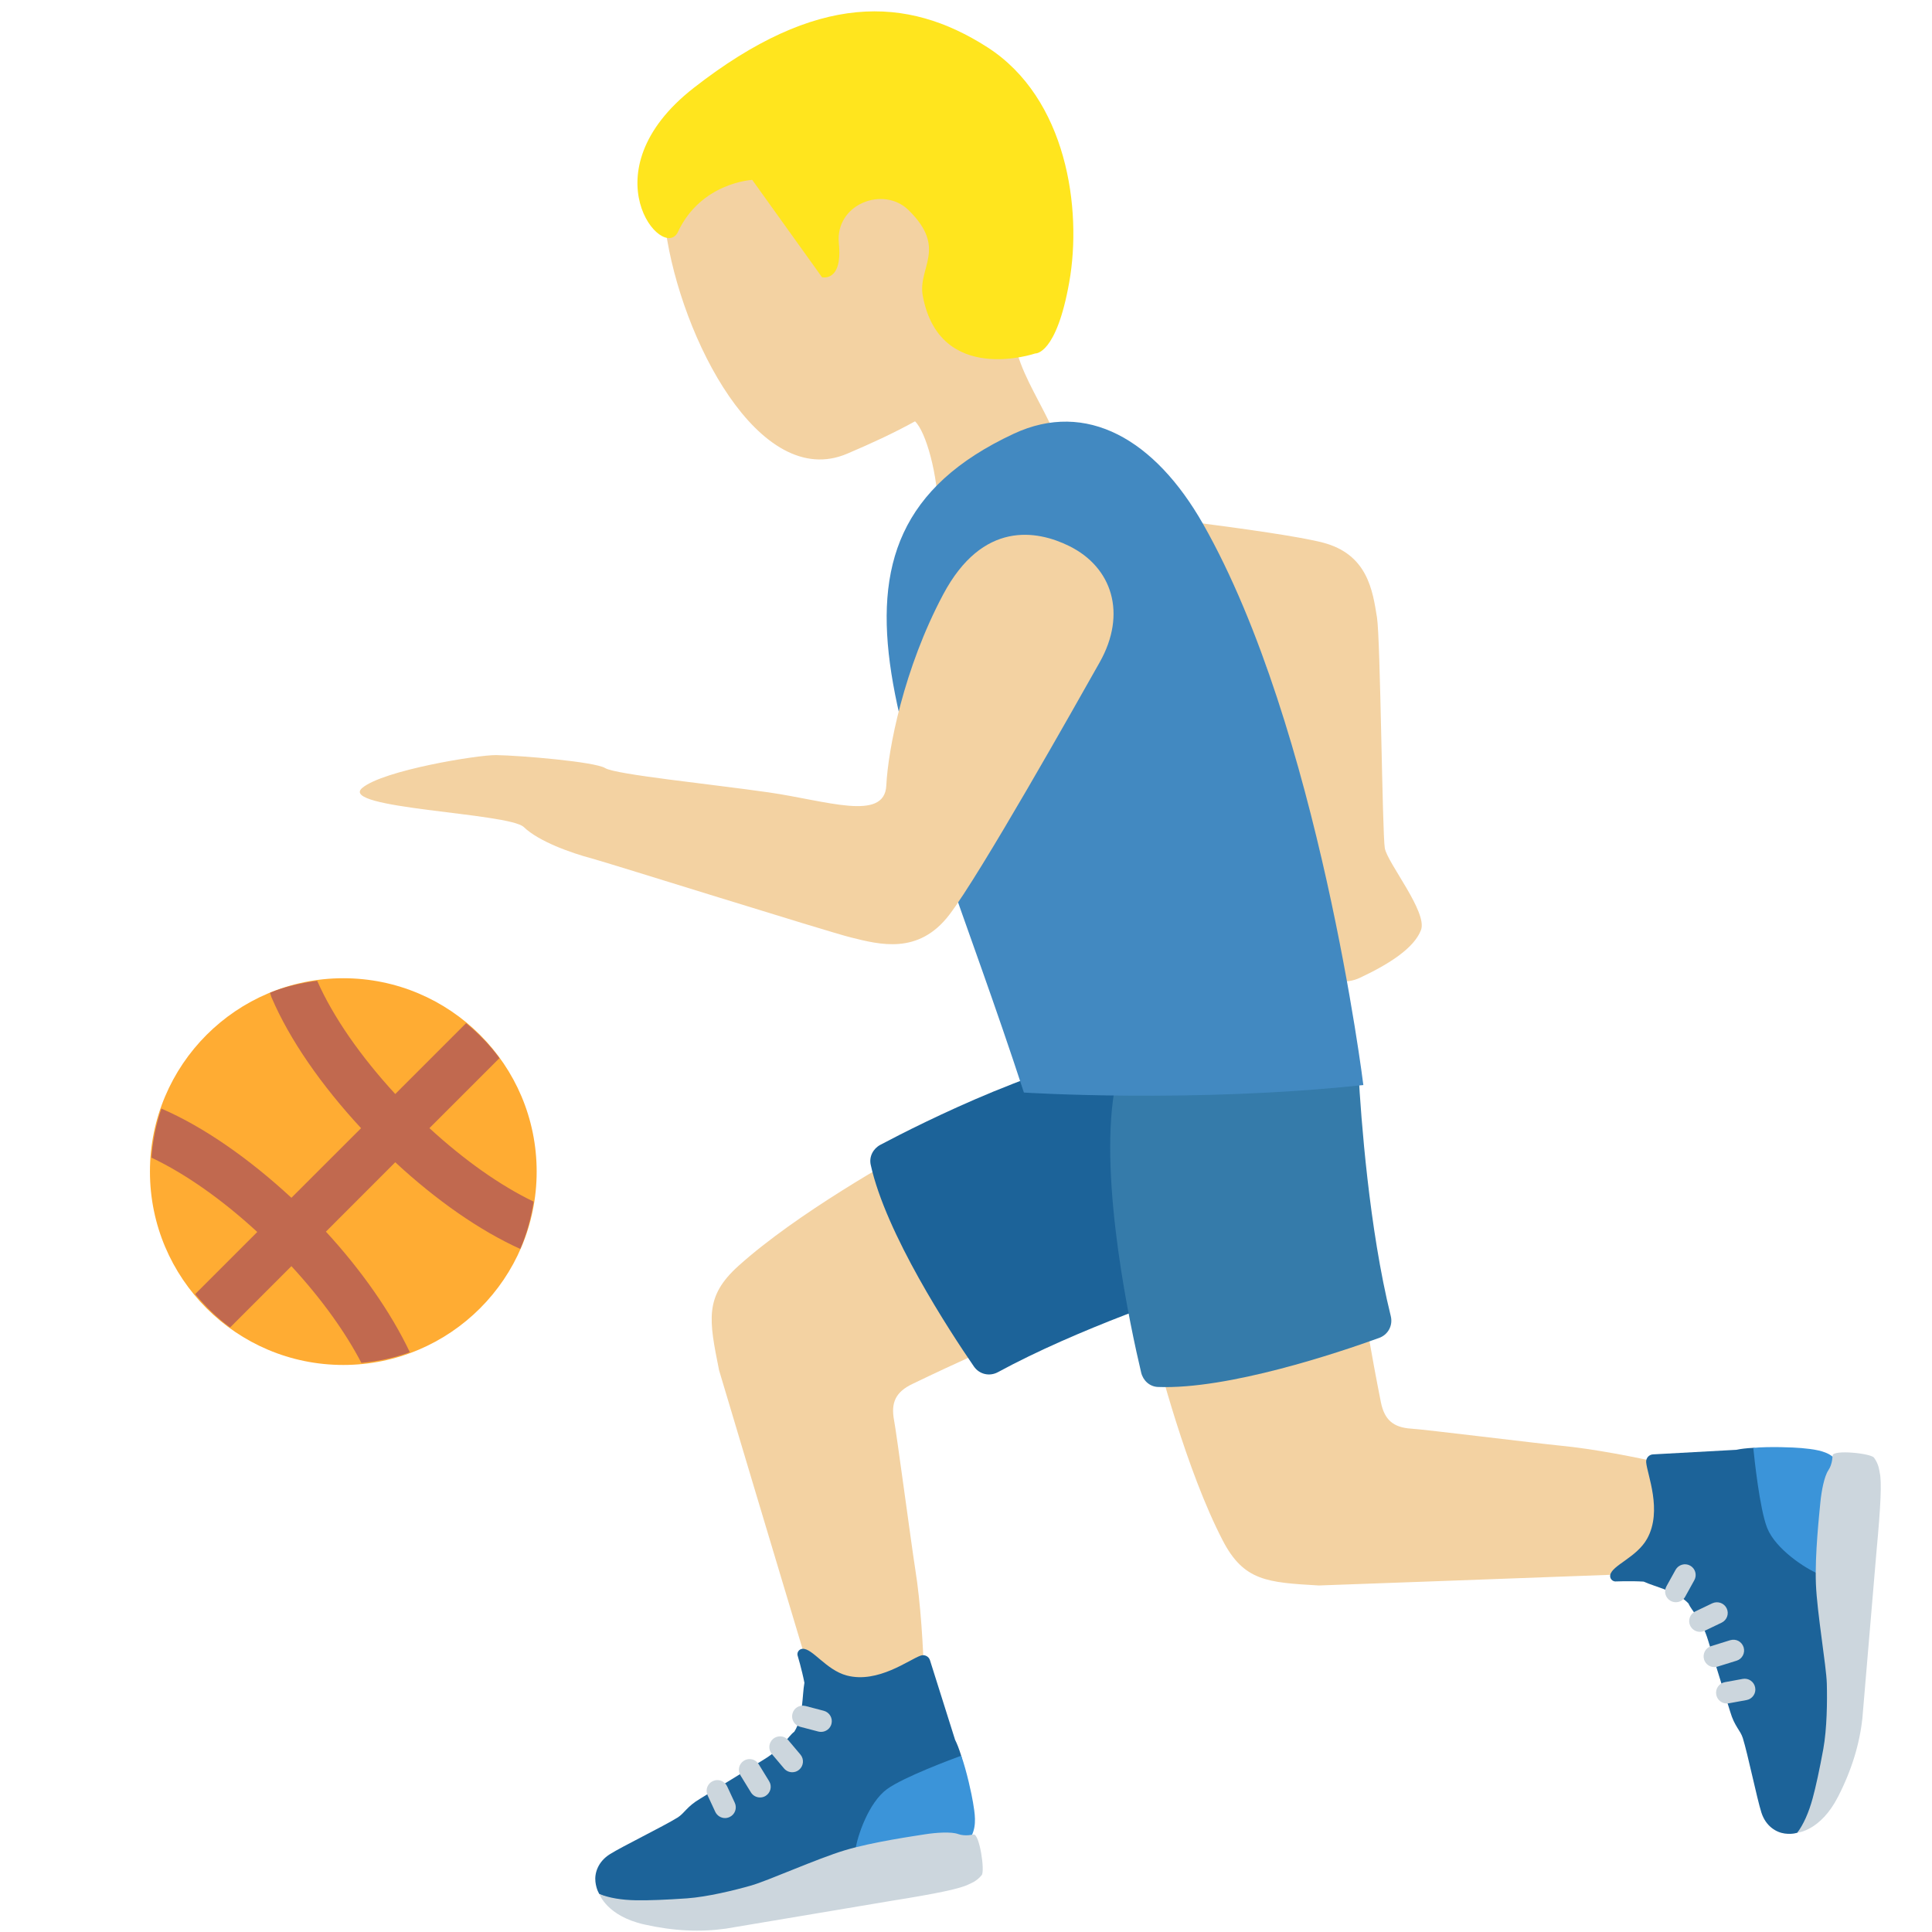
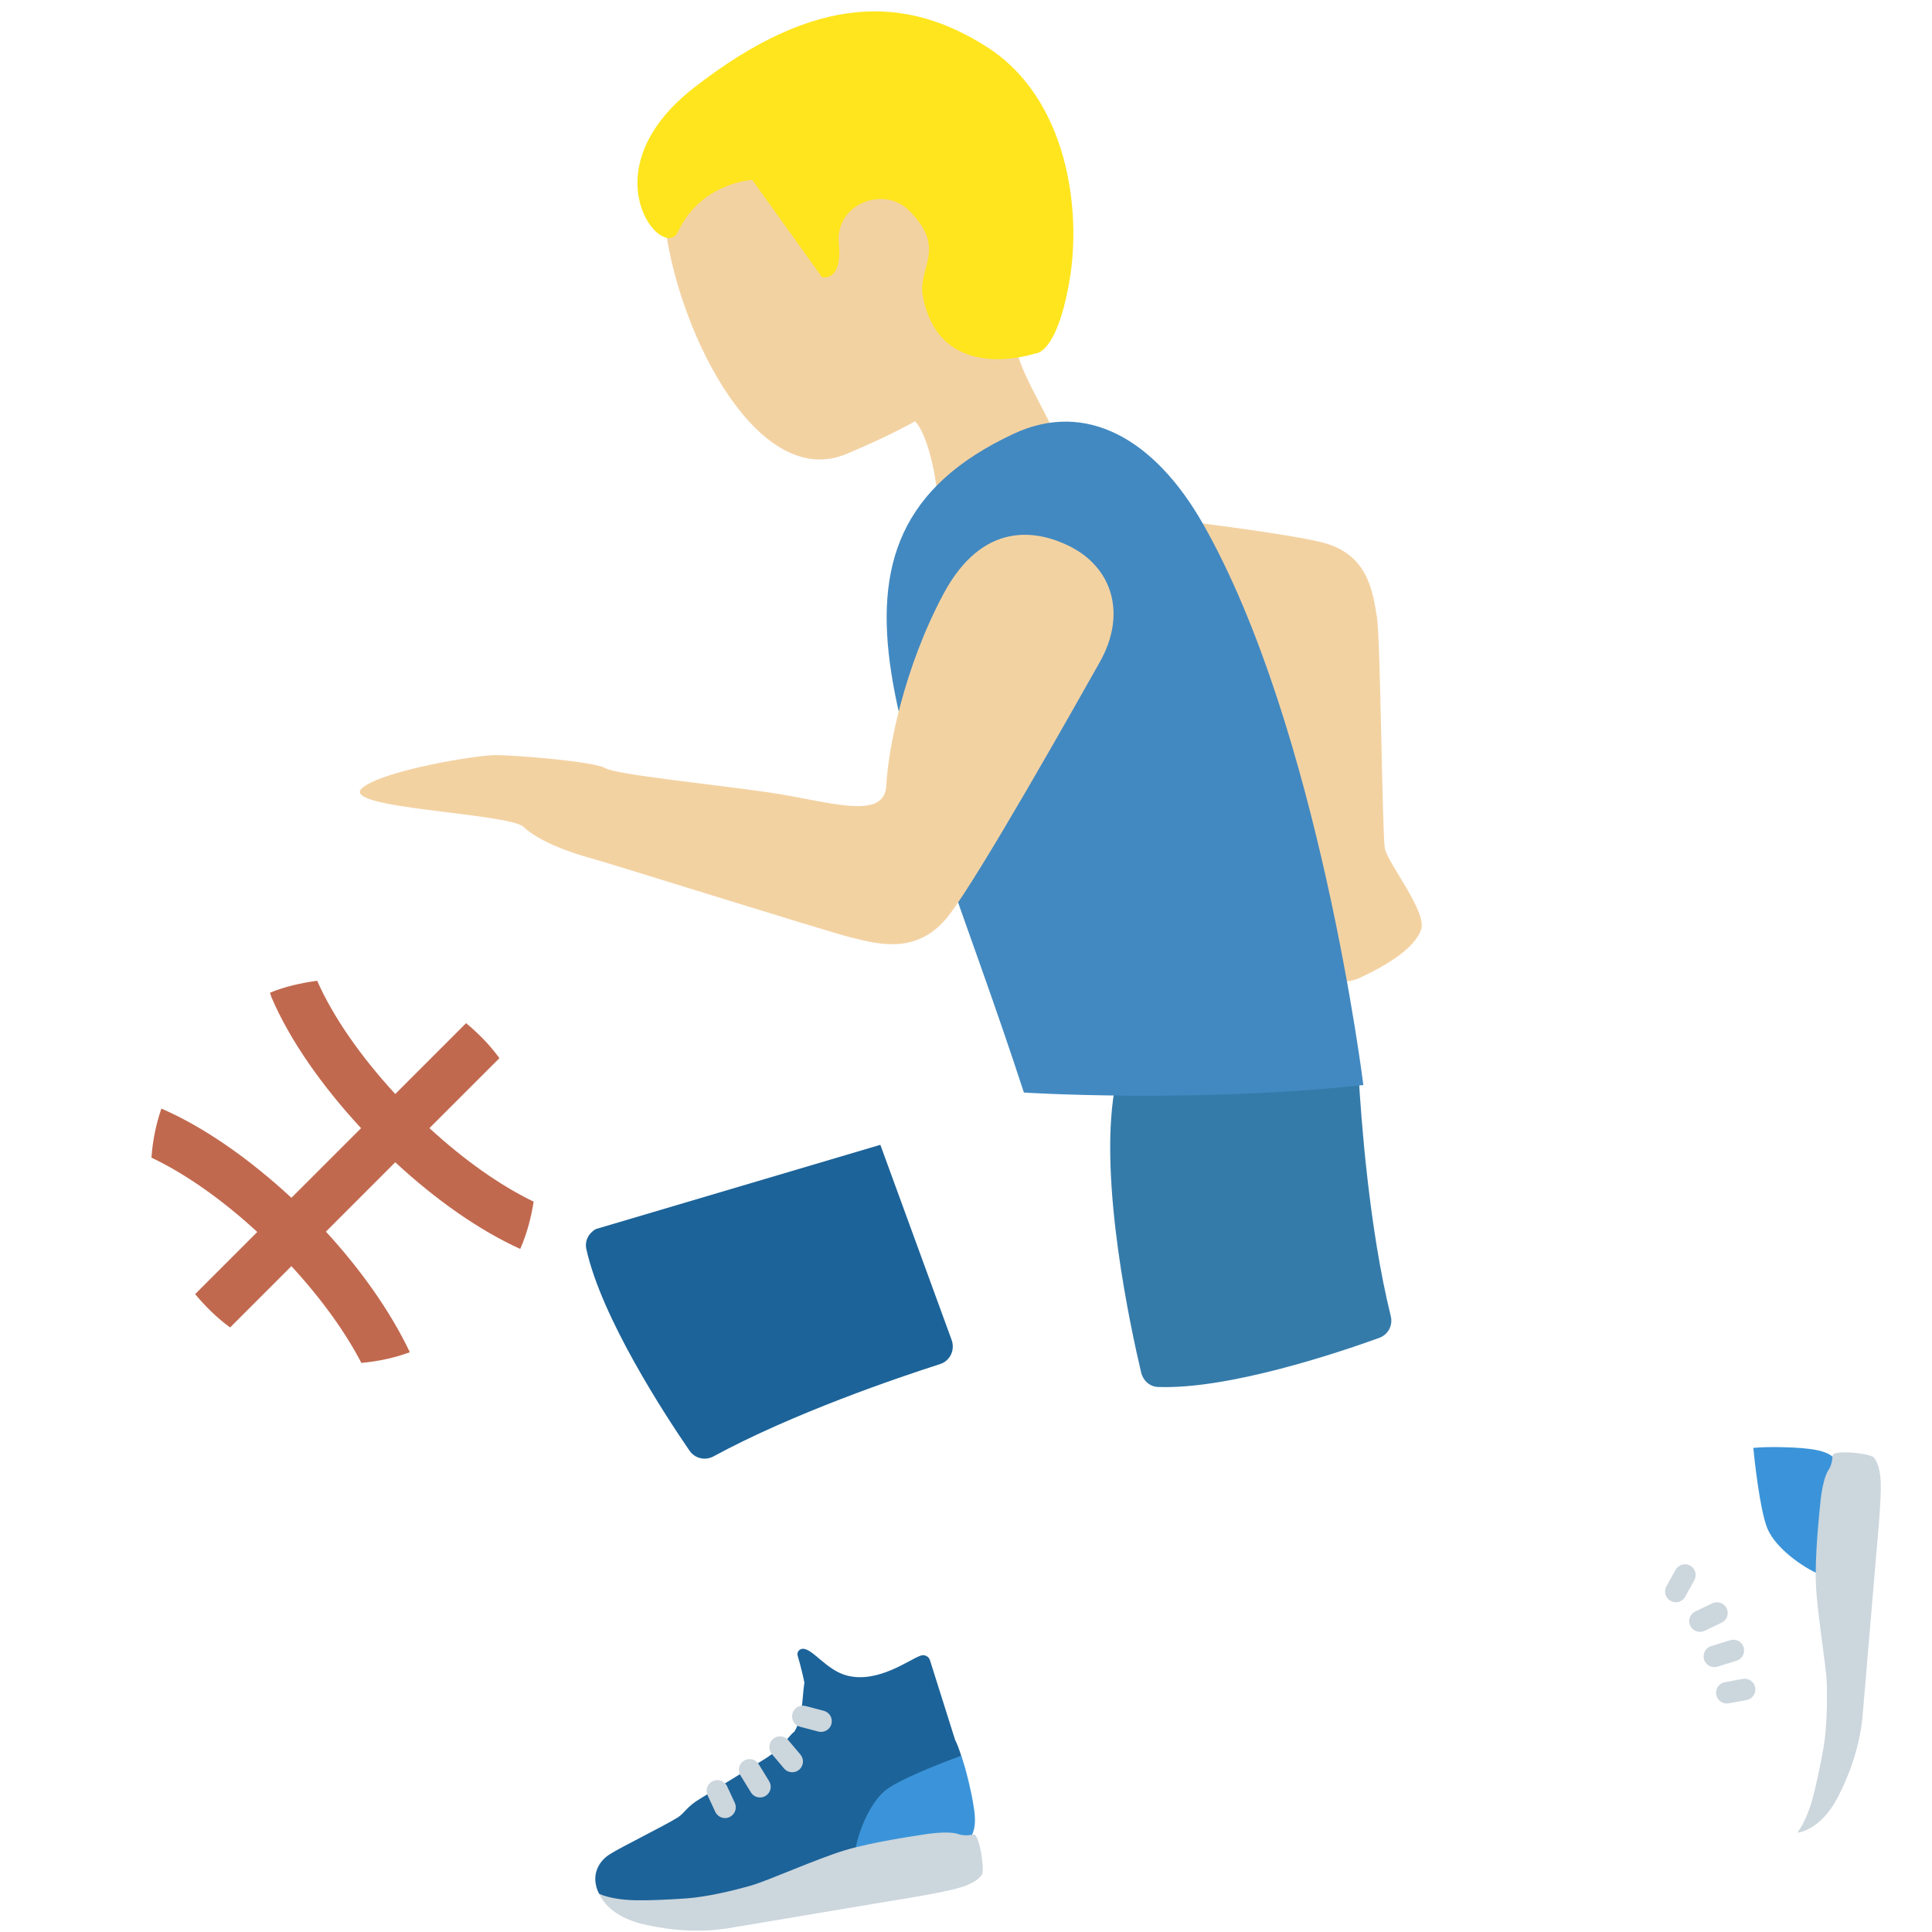
<svg xmlns="http://www.w3.org/2000/svg" width="50px" height="50px" viewBox="0 0 36 36">
-   <path fill="#F3D2A2" d="M26.3 26.621c-.339-.021-.504-.165-.57-.496-.187-.94-.313-1.721-.356-1.993l-3.912.767c.118.473.644 2.5 1.322 3.806.393.757.831.782 1.79.838 0 0 3.726-.134 6.305-.231 1.142-.043 1.225-1.795.253-2.014-.692-.156-1.438-.3-2.053-.36-.465-.046-2.539-.303-2.779-.317zm-7.462-1.676l-1.729-3.593c-.428.233-2.257 1.253-3.35 2.237-.635.572-.549 1.002-.36 1.944 0 0 1.087 3.639 1.831 6.111.32 1.062 2.024.713 1.995-.251-.022-.732-.07-1.523-.171-2.156-.073-.463-.348-2.534-.394-2.77-.064-.334.033-.53.337-.677.863-.416 1.588-.735 1.841-.845z" />
-   <path fill="#1C6399" d="M32.67 26.978c-.133.007-.238.02-.315.037l-1.55.085c-.078.002-.137.069-.131.147.017.225.309.899.018 1.424-.195.351-.656.495-.688.679-.01.058.032.112.091.118 0 0 .284-.012.532.003.217.1.626.182.836.408.063.148.242.283.364.684.072.239.412 1.33.412 1.33.081.278.189.345.236.494.095.306.263 1.127.346 1.387.083.26.28.37.433.391.152.02.239-.016.239-.016s.385-.362.64-2.01c.15-.967.095-4.904.095-4.904l-1.558-.257z" />
  <path fill="#CCD6DD" d="M31.227 29.855c-.033 0-.066-.008-.097-.025-.097-.053-.132-.175-.078-.272l.17-.307c.054-.097.178-.131.271-.078.097.053.132.175.078.272l-.17.307c-.035.066-.103.103-.174.103z" />
  <path fill="#3B94D9" d="M33.882 29.325c-.243-.098-.797-.461-.953-.853-.141-.354-.241-1.312-.259-1.493.297-.028.753-.01.9.004.194.018.447.044.585.166-.001-.001-.214 1.543-.273 2.176z" />
  <path fill="#CCD6DD" d="M34.148 27.12s-.002.164-.079.276c-.077.113-.129.39-.149.596-.019.206-.105.981-.083 1.524.022.544.194 1.527.203 1.855.009.328.003.839-.065 1.217-.069.378-.142.715-.199.922-.073.267-.171.486-.285.639 0 0 .43-.03.757-.667.258-.503.402-.986.454-1.457l.263-3.109c.081-.868.1-1.309.061-1.475-.007-.029-.013-.152-.106-.279-.06-.083-.762-.153-.772-.042zm-2.472 3.287c-.074 0-.146-.042-.181-.113-.048-.1-.006-.219.094-.267l.317-.152c.101-.046.219-.006.268.094.048.1.006.219-.094.267l-.317.152c-.029.013-.058.019-.087.019zm.268.657c-.086 0-.164-.055-.191-.141-.032-.105.026-.218.132-.25l.354-.11c.112-.033.217.027.251.132.032.105-.026.218-.132.25l-.354.11c-.021.006-.04.009-.06.009zm.232.678c-.095 0-.179-.067-.196-.164-.021-.109.052-.213.16-.233l.333-.061c.108-.02.213.052.232.161.021.109-.052.213-.16.233l-.333.061-.036.003z" />
  <path fill="#1C6399" d="M17.911 32.716c-.04-.128-.078-.226-.114-.296l-.467-1.48c-.021-.075-.101-.116-.175-.09-.214.073-.794.523-1.375.371-.388-.102-.642-.513-.828-.498-.059.005-.101.059-.092.117 0 0 .082.272.129.516-.043.235-.021.651-.188.911-.128.098-.214.305-.572.522-.213.129-1.186.729-1.186.729-.25.148-.287.269-.42.351-.273.168-1.026.535-1.257.68-.231.145-.289.363-.271.516.018.152.074.228.074.228s.446.283 2.106.121c.974-.095 4.775-1.117 4.775-1.117s-.049-1.295-.139-1.581z" />
  <path fill="#CCD6DD" d="M15.3 32.271c-.017 0-.033-.002-.051-.006l-.34-.089c-.106-.028-.171-.137-.143-.244.027-.107.131-.171.244-.143l.34.089c.106.028.171.137.143.244-.023.09-.105.149-.193.149z" />
  <path fill="#3B94D9" d="M15.939 34.472c.035-.26.248-.886.59-1.135.308-.224 1.211-.559 1.382-.622.101.281.197.727.22.873.031.192.072.411-.022.609 0 .001-1.543.176-2.17.275z" />
  <path fill="#CCD6DD" d="M18.141 34.183s-.159.039-.287-.008-.409-.028-.614.004c-.204.033-.976.142-1.497.298-.521.157-1.431.567-1.747.657s-.812.211-1.195.239c-.383.027-.728.04-.942.036-.277-.004-.513-.045-.69-.117 0 0 .136.409.834.567.552.125 1.055.145 1.524.078.036-.005 3.077-.517 3.077-.517.861-.137 1.293-.229 1.444-.307.027-.014.144-.05.244-.172.065-.078-.042-.776-.151-.758zm-3.379-1.16c-.057 0-.113-.024-.153-.071l-.227-.269c-.071-.084-.06-.211.024-.282.084-.07.21-.061.282.024l.227.269c.071.084.06.211-.024.282-.037.032-.083.047-.129.047zm-.6.47c-.067 0-.133-.034-.17-.095l-.194-.316c-.059-.094-.029-.217.065-.275.093-.057.217-.029.274.066l.194.316c.059.094.029.217-.065.275-.032.02-.068.029-.104.029zm-.652.384c-.075 0-.147-.043-.182-.116l-.143-.308c-.046-.1-.003-.219.098-.265.1-.047.219-.003.266.097l.143.308c.046.1.003.219-.098.265-.028.013-.056.019-.084.019z" />
-   <path fill="#1C6399" d="M16.404 21.332c.751-.398 3.235-1.653 4.947-1.804.156-.014.298.088.352.235l1.328 3.635c.068.186-.027.391-.216.451-.781.25-2.74.915-4.22 1.719-.157.085-.347.041-.448-.106-.456-.664-1.642-2.477-1.923-3.76-.032-.15.045-.298.18-.37z" />
+   <path fill="#1C6399" d="M16.404 21.332l1.328 3.635c.068.186-.027.391-.216.451-.781.25-2.74.915-4.22 1.719-.157.085-.347.041-.448-.106-.456-.664-1.642-2.477-1.923-3.76-.032-.15.045-.298.18-.37z" />
  <path fill="#357BAA" d="M21.264 25.576c-.196-.827-.785-3.547-.501-5.242.026-.155.16-.266.316-.281l3.853-.37c.198-.019.371.124.382.323.046.818.196 2.882.601 4.517.043.173-.048.346-.216.407-.758.274-2.811.965-4.123.914-.153-.006-.276-.118-.312-.268z" />
  <path fill="#F3D2A2" d="M18.032 10.676c-.037.617.172 1.537 1.603 1.665 1.43.128 2.808-.164 3.392-.377.584-.214.637.836.892 1.807.256.974.44 1.739.407 1.947-.054.352-.726 1.071-.388 1.647.338.576.848 1.115 1.404.854s1.009-.557 1.136-.889c.127-.333-.626-1.25-.674-1.525s-.081-3.894-.146-4.3c-.08-.496-.172-1.177-1.01-1.395s-4.153-.593-4.985-.688c-.953-.109-1.582.436-1.631 1.254z" />
  <path fill="#F3D2A2" d="M18.885 6.217c.253-.418.429-.895.475-1.466C19.525 2.71 18.155.934 16.3.784c-1.855-.15-4.184 1.475-3.897 3.502.285 2.013 1.746 4.863 3.38 4.169.431-.183.861-.38 1.267-.604.205.194.429 1.001.435 1.713.012 1.814 2.507 1.72 2.492-.097-.013-1.437-1.002-2.239-1.092-3.25z" />
  <path fill="#FFE51E" d="M12.925 1.639c2.296-1.793 3.976-1.717 5.471-.76 1.485.951 1.77 3.017 1.528 4.378-.241 1.361-.633 1.329-.633 1.329s-1.781.607-2.096-1.071c-.1-.531.466-.883-.265-1.599-.47-.461-1.372-.111-1.299.618.073.729-.314.632-.314.632l-1.3-1.814s-.951.046-1.384.968c-.272.579-1.713-1.115.292-2.681z" />
  <path fill="#4289C1" d="M22.418 9.765c-.897-1.578-2.174-2.314-3.528-1.683-4.238 1.976-1.905 5.849.189 12.276 0 0 3.134.202 6.325-.14.001 0-.826-6.654-2.986-10.453z" />
  <path fill="#F3D2A2" d="M19.924 10.175c-.603-.298-1.614-.479-2.349.901-.735 1.38-1.027 2.884-1.06 3.561-.033.677-1.108.284-2.191.128-1.086-.156-2.853-.332-3.048-.453-.191-.118-1.565-.234-2.03-.242-.34-.005-2.104.282-2.496.612-.461.388 2.73.461 3.01.729.28.269.876.481 1.274.587.294.078 4.391 1.364 4.826 1.471.531.131 1.253.327 1.827-.421.574-.748 2.356-3.913 2.804-4.707.512-.909.232-1.771-.567-2.166z" />
-   <circle fill="#FFAC33" cx="6.397" cy="21.831" r="3.603" />
  <path fill="#C1694F" d="M7.365 21.657c.764.708 1.573 1.273 2.329 1.615.122-.277.201-.573.25-.881-.628-.303-1.297-.777-1.942-1.37l1.304-1.304c-.178-.245-.389-.459-.621-.652l-1.32 1.32c-.646-.702-1.158-1.437-1.455-2.11-.306.042-.603.109-.879.223.013.031.016.059.03.09.336.785.927 1.635 1.667 2.434L5.43 22.319c-.796-.737-1.642-1.325-2.423-1.662-.1.29-.162.595-.185.914.636.302 1.317.782 1.972 1.385l-1.158 1.158c.193.232.408.444.652.621l1.142-1.142c.592.643 1.023 1.262 1.304 1.803.315-.03.617-.093.903-.199-.356-.751-.914-1.542-1.564-2.247l1.292-1.293z" />
</svg>